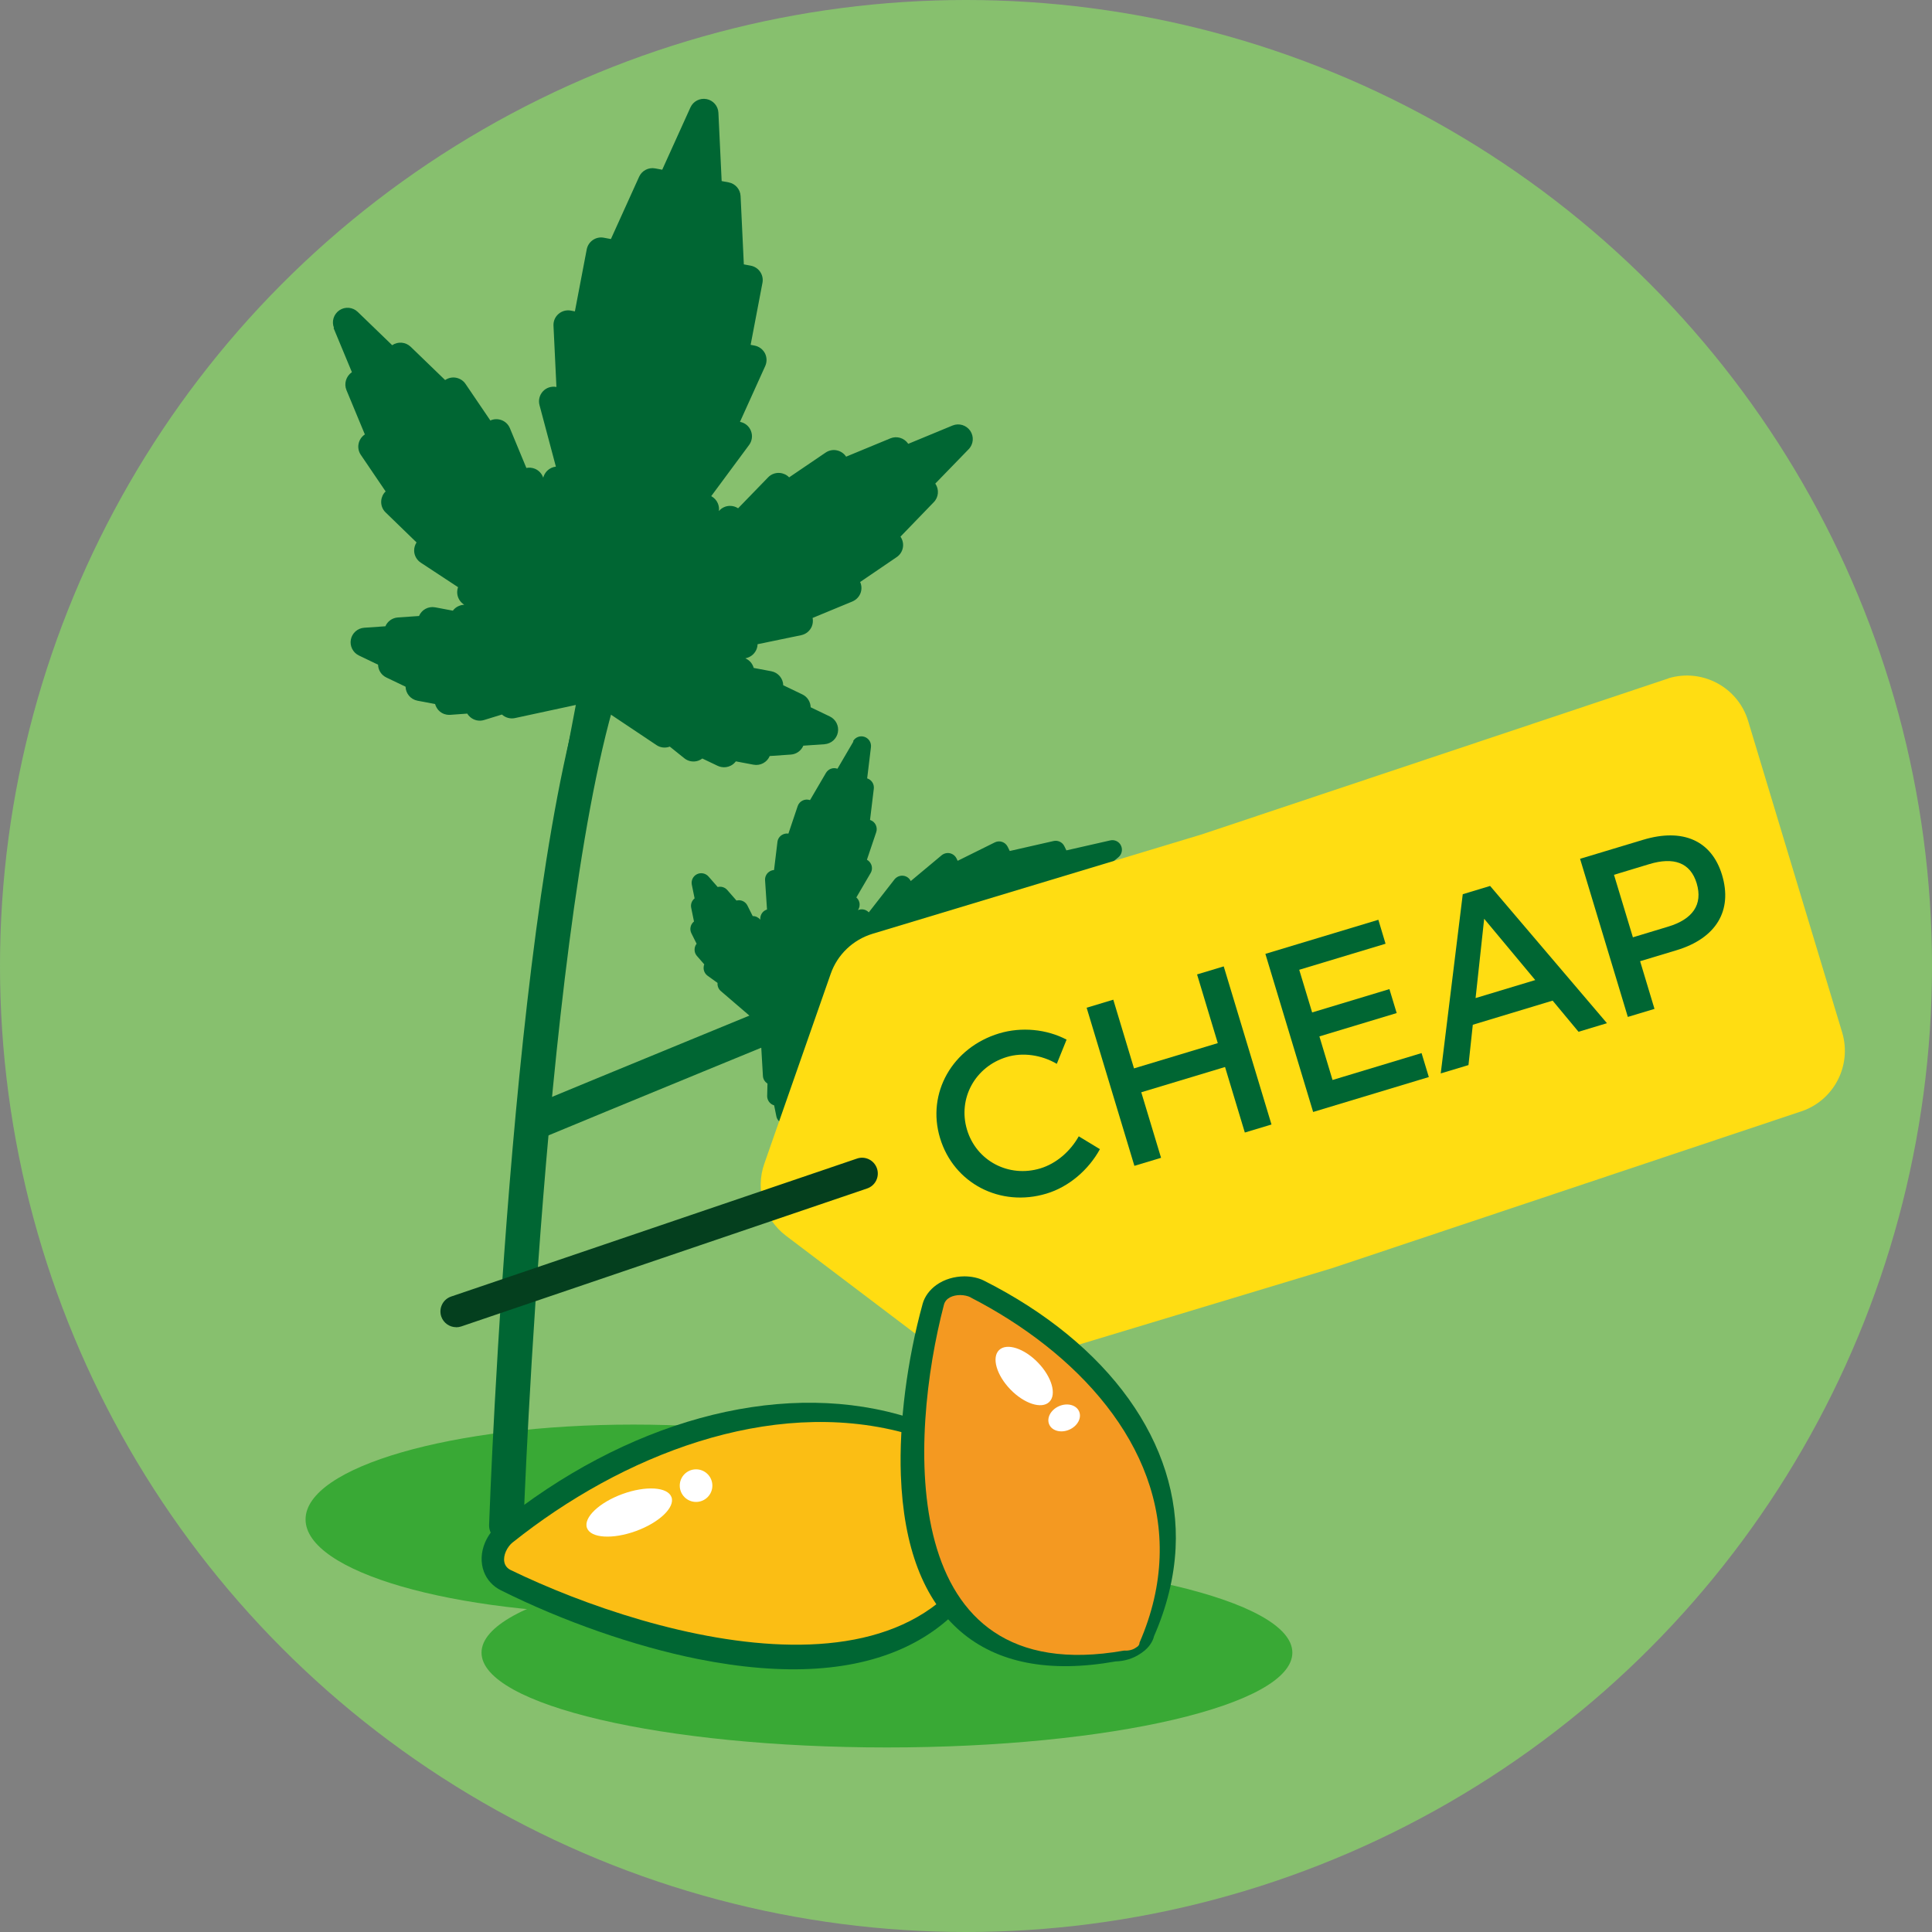
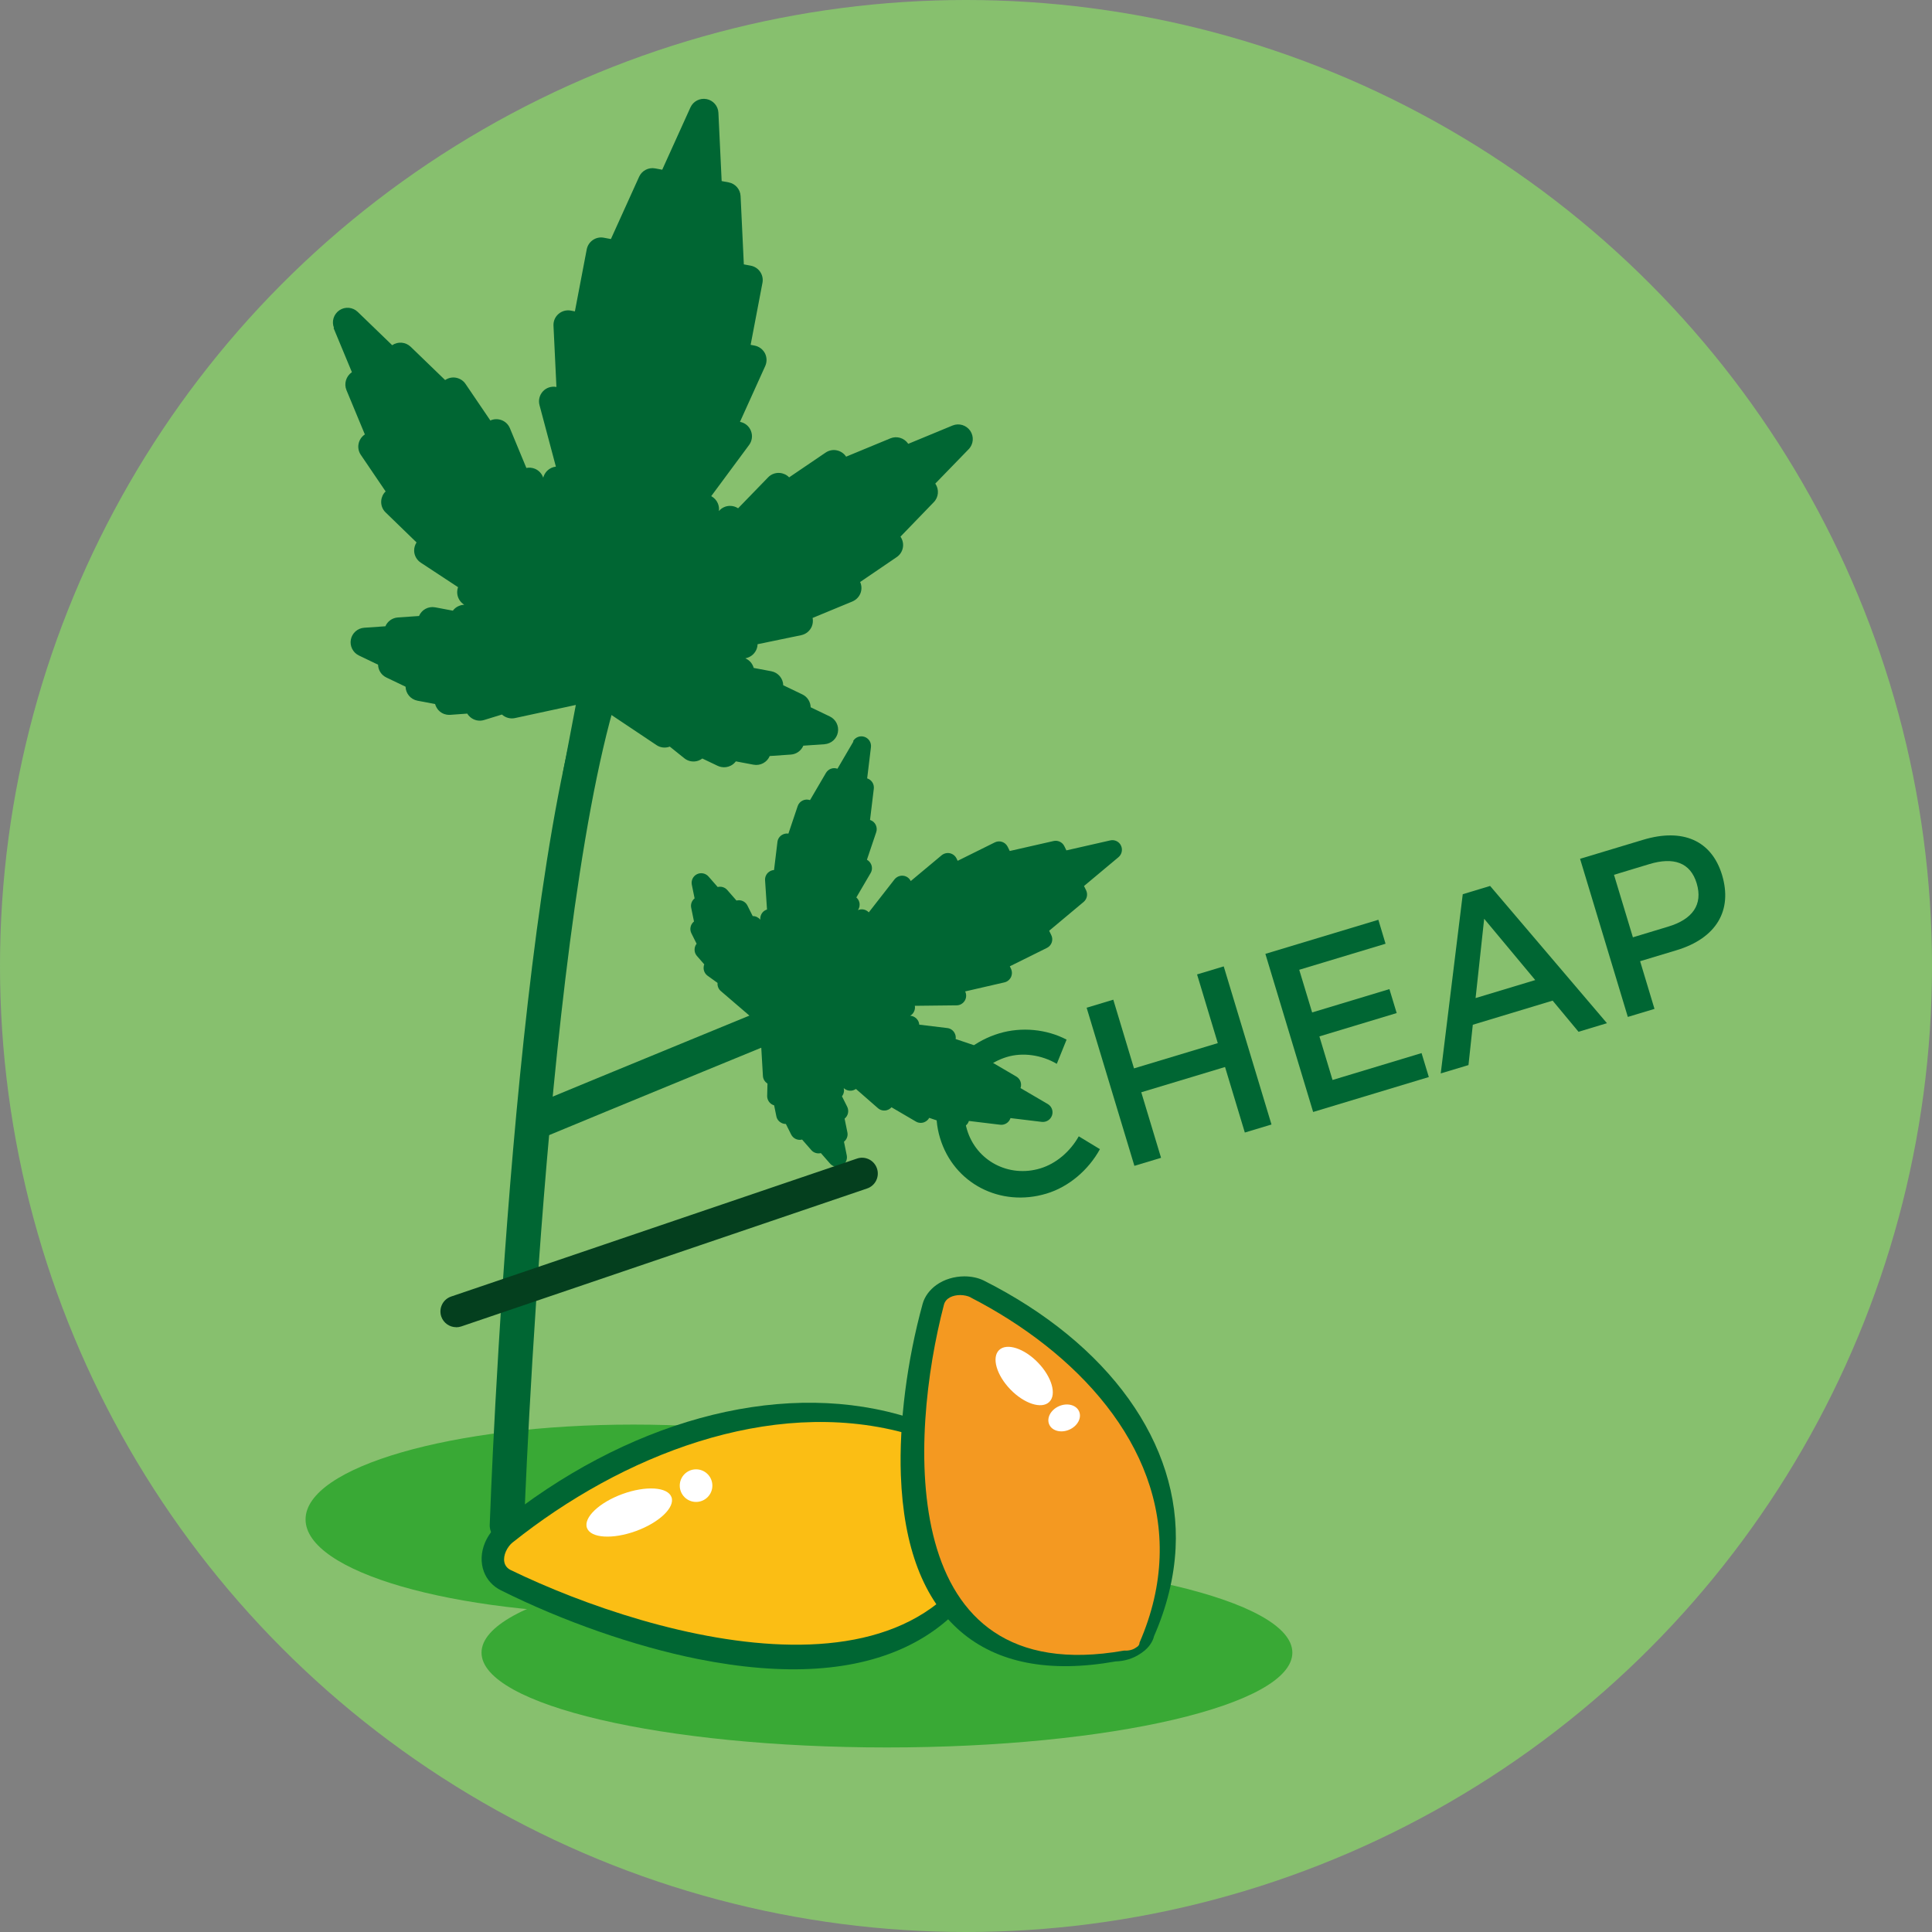
<svg xmlns="http://www.w3.org/2000/svg" id="a" viewBox="0 0 250 250">
  <rect x="0" y="0" width="250" height="250" fill="#808080" stroke="none" />
  <circle cx="125" cy="125" r="125" style="fill:#87c06e;" />
  <path d="M124.38,196.61c0,6.78-18.99,12.27-42.42,12.27s-42.42-5.49-42.42-12.27,18.99-12.27,42.42-12.27,42.42,5.49,42.42,12.27Z" style="fill:#39a935;" />
  <path d="M167.23,213.85c0,6.78-23.49,12.27-52.46,12.27s-52.46-5.49-52.46-12.27,23.49-12.27,52.46-12.27,52.46,5.49,52.46,12.27Z" style="fill:#39a935;" />
  <g>
    <path d="M43.16,42.44l2.38,5.73h-.02c-.74,.52-1.03,1.48-.69,2.31l2.38,5.73-.02,.02c-.86,.59-1.09,1.77-.5,2.63l3.21,4.73c-.33,.31-.53,.74-.57,1.2-.05,.57,.16,1.13,.57,1.52l4,3.88c-.2,.31-.31,.67-.31,1.05,0,.63,.33,1.22,.86,1.57l4.82,3.17c-.07,.19-.1,.38-.11,.59-.02,.61,.26,1.19,.74,1.56l.17,.13c-.28,0-.55,.08-.8,.2-.27,.13-.49,.32-.67,.56l-2.28-.43c-.89-.17-1.76,.31-2.1,1.12l-2.74,.19c-.72,.05-1.34,.5-1.61,1.14l-2.74,.19c-.86,.06-1.57,.69-1.73,1.53s.27,1.69,1.04,2.06l2.48,1.19c.02,.7,.42,1.35,1.08,1.66l2.48,1.19c.02,.87,.65,1.64,1.54,1.81l2.28,.43c.08,.28,.22,.54,.41,.77,.28,.32,.65,.53,1.06,.6,.16,.03,.32,.04,.49,.03l2.2-.16c.1,.16,.22,.31,.36,.43,.49,.44,1.19,.6,1.82,.4l2.31-.71c.45,.41,1.08,.59,1.68,.46l7.88-1.7-1.66,8.72c-.2,1.03,.48,2.02,1.51,2.21s2.02-.48,2.22-1.5l1.66-8.72,6.7,4.48c.51,.35,1.16,.42,1.73,.2l1.88,1.51c.52,.42,1.22,.53,1.84,.3,.18-.07,.34-.16,.49-.27l1.99,.95c.15,.07,.31,.12,.47,.15,.41,.08,.83,.02,1.21-.17,.27-.13,.49-.33,.67-.56l2.28,.43c.89,.17,1.76-.31,2.1-1.12l2.74-.19c.72-.05,1.33-.5,1.61-1.15l2.74-.19c.86-.06,1.57-.69,1.73-1.53s-.27-1.69-1.04-2.06l-2.48-1.19c-.02-.7-.42-1.35-1.07-1.66l-2.48-1.19c-.02-.87-.65-1.64-1.54-1.81l-2.28-.43c-.08-.28-.22-.54-.41-.76-.19-.21-.42-.37-.67-.48l.21-.06c.59-.17,1.05-.61,1.26-1.18,.07-.19,.11-.39,.11-.59l5.65-1.17c.62-.13,1.13-.56,1.37-1.14,.14-.35,.17-.73,.1-1.09l5.15-2.13c.52-.22,.93-.66,1.09-1.2,.13-.44,.1-.91-.09-1.32l4.73-3.22c.87-.59,1.09-1.76,.5-2.63v-.03s4.3-4.45,4.3-4.45c.63-.64,.71-1.64,.21-2.38l-.02-.02,4.32-4.45c.63-.64,.71-1.64,.21-2.38-.51-.74-1.46-1.03-2.29-.69l-5.73,2.37-.02-.02c-.51-.74-1.46-1.03-2.29-.69l-5.73,2.37-.02-.02c-.28-.42-.72-.7-1.21-.8s-1.01,.01-1.42,.29l-4.73,3.21c-.31-.33-.74-.53-1.2-.57-.57-.05-1.13,.16-1.52,.57l-3.88,4c-.31-.2-.67-.31-1.05-.31-.56,0-1.08,.25-1.44,.67,.05-.34,0-.69-.14-1.01-.17-.4-.48-.72-.85-.92l4.9-6.62c.39-.52,.48-1.21,.24-1.82-.23-.61-.77-1.05-1.41-1.17h-.01s3.27-7.23,3.27-7.23c.24-.53,.22-1.14-.04-1.65-.27-.51-.76-.88-1.33-.99l-.52-.1,1.53-8.02c.2-1.03-.48-2.02-1.5-2.22l-.91-.17-.42-8.84c-.04-.87-.68-1.61-1.54-1.77l-.91-.17-.42-8.84c-.04-.88-.68-1.61-1.54-1.77s-1.72,.28-2.08,1.08l-3.65,8.06-.91-.17c-.86-.16-1.72,.28-2.08,1.08l-3.65,8.06-.91-.17c-1.03-.2-2.02,.48-2.22,1.51l-1.53,8.02-.52-.1c-.57-.11-1.16,.05-1.6,.43-.44,.38-.68,.94-.65,1.52l.38,7.93h-.01c-.64-.12-1.3,.09-1.74,.57-.44,.48-.61,1.15-.44,1.78l2.12,7.96c-.42,.05-.82,.23-1.13,.54-.25,.25-.42,.56-.51,.89-.17-.52-.57-.95-1.09-1.16-.35-.14-.73-.17-1.09-.1l-2.13-5.14c-.22-.53-.66-.93-1.21-1.09-.44-.13-.91-.1-1.32,.09l-3.21-4.73c-.28-.42-.72-.7-1.21-.8s-1.01,.01-1.42,.29h-.02s-4.45-4.3-4.45-4.3c-.65-.62-1.64-.71-2.38-.21h-.02s-4.45-4.3-4.45-4.3c-.65-.63-1.64-.71-2.38-.21-.74,.51-1.03,1.46-.69,2.29Z" style="fill:#063;" />
    <path d="M110.43,95.95l-2.06,3.52h-.02c-.56-.2-1.17,.04-1.47,.54l-2.06,3.52h-.02c-.65-.22-1.36,.13-1.58,.78l-1.2,3.56c-.29-.05-.6,.02-.85,.18-.32,.2-.53,.53-.57,.9l-.44,3.63c-.24,.02-.48,.1-.68,.26-.33,.25-.51,.66-.48,1.07l.25,3.78c-.12,.04-.24,.1-.35,.17-.32,.23-.52,.61-.52,1.01v.14c-.11-.14-.26-.26-.42-.34-.17-.09-.36-.13-.56-.13l-.68-1.36c-.26-.53-.86-.8-1.42-.65l-1.19-1.36c-.31-.36-.79-.5-1.24-.39l-1.19-1.36c-.37-.42-.98-.55-1.49-.3s-.78,.81-.67,1.36l.36,1.77c-.36,.29-.54,.76-.44,1.22l.36,1.77c-.45,.36-.6,.99-.34,1.52l.68,1.36c-.12,.15-.2,.33-.24,.52-.05,.27-.02,.55,.1,.79,.05,.1,.11,.19,.18,.27l.95,1.09c-.05,.11-.08,.23-.08,.36-.04,.43,.16,.86,.51,1.11l1.29,.93c-.04,.4,.12,.8,.43,1.06l4.02,3.45-5.22,2.59c-.61,.3-.87,1.05-.56,1.67,.31,.62,1.05,.87,1.67,.56l5.22-2.59,.31,5.29c.02,.41,.24,.77,.59,.99l-.04,1.59c-.01,.44,.21,.85,.57,1.08,.1,.07,.22,.12,.33,.15l.29,1.42c.02,.11,.06,.21,.1,.3,.12,.24,.32,.44,.57,.56,.18,.09,.37,.13,.56,.13l.68,1.36c.27,.54,.86,.8,1.42,.66l1.19,1.36c.31,.36,.79,.5,1.24,.39l1.19,1.36c.37,.42,.98,.55,1.49,.3s.78-.81,.67-1.36l-.36-1.77c.36-.29,.54-.76,.44-1.22l-.36-1.77c.45-.36,.6-.99,.34-1.53l-.68-1.36c.12-.15,.2-.33,.24-.52,.04-.18,.03-.37-.01-.54l.11,.09c.32,.24,.74,.31,1.12,.19,.13-.04,.24-.1,.35-.17l2.85,2.49c.31,.27,.74,.37,1.14,.26,.24-.07,.45-.2,.61-.38l3.16,1.85c.32,.19,.71,.22,1.06,.09,.28-.11,.52-.31,.66-.57l3.56,1.2c.65,.22,1.36-.13,1.57-.78v-.02s4.05,.49,4.05,.49c.59,.07,1.14-.28,1.33-.84v-.02s4.05,.49,4.05,.49c.59,.07,1.14-.28,1.33-.84s-.04-1.17-.55-1.47l-3.52-2.06v-.02c.19-.56-.04-1.17-.54-1.47l-3.52-2.06v-.02c.11-.31,.09-.65-.06-.95s-.4-.52-.72-.63l-3.56-1.2c.05-.29-.02-.6-.18-.85-.2-.32-.53-.53-.9-.57l-3.63-.44c-.02-.24-.1-.48-.26-.67-.22-.29-.56-.47-.92-.48,.2-.11,.36-.27,.47-.48,.14-.25,.19-.53,.14-.81l5.41-.06c.43,0,.82-.23,1.05-.6,.22-.36,.24-.82,.05-1.2h0s5.08-1.17,5.08-1.17c.37-.08,.68-.34,.85-.68,.16-.35,.16-.74,0-1.09l-.15-.31,4.8-2.38c.62-.31,.87-1.05,.56-1.67l-.27-.55,4.46-3.73c.44-.37,.57-.99,.32-1.51l-.27-.55,4.46-3.73c.44-.37,.57-.99,.32-1.51s-.83-.79-1.39-.66l-5.67,1.29-.27-.55c-.25-.51-.83-.79-1.39-.66l-5.67,1.29-.27-.55c-.31-.62-1.05-.87-1.67-.56l-4.8,2.38-.15-.31c-.17-.34-.49-.59-.86-.67-.37-.08-.76,.02-1.06,.26l-4,3.34h0c-.19-.39-.56-.65-.99-.69-.43-.04-.84,.14-1.11,.47l-3.33,4.27c-.19-.2-.45-.34-.73-.38-.23-.03-.46,0-.67,.09,.2-.3,.27-.67,.17-1.03-.06-.24-.2-.45-.38-.61l1.85-3.16c.19-.32,.22-.71,.09-1.06-.11-.28-.31-.51-.57-.66l1.2-3.56c.11-.31,.08-.65-.06-.95s-.4-.52-.72-.63h-.02s.49-4.05,.49-4.05c.07-.59-.28-1.14-.84-1.33h-.02s.49-4.05,.49-4.05c.07-.59-.28-1.14-.84-1.33-.56-.19-1.17,.04-1.47,.55Z" style="fill:#063;" />
-     <path d="M65.51,199.6s-.05,0-.08,0c-1.22-.04-2.18-1.07-2.14-2.29,.13-3.59,3.22-88.15,14.25-114.26,.48-1.13,1.78-1.66,2.91-1.18,1.13,.48,1.66,1.78,1.18,2.91-10.71,25.36-13.87,111.82-13.9,112.69-.04,1.2-1.03,2.14-2.22,2.14Z" style="fill:#063;" />
+     <path d="M65.51,199.6c-1.22-.04-2.18-1.07-2.14-2.29,.13-3.59,3.22-88.15,14.25-114.26,.48-1.13,1.78-1.66,2.91-1.18,1.13,.48,1.66,1.78,1.18,2.91-10.71,25.36-13.87,111.82-13.9,112.69-.04,1.2-1.03,2.14-2.22,2.14Z" style="fill:#063;" />
    <path d="M68.6,147.91l-1.7-4.1c10.37-4.31,37.14-15.29,37.41-15.41l1.68,4.1c-.27,.11-27.03,11.09-37.39,15.4Z" style="fill:#063;" />
  </g>
-   <path d="M215.9,87.77c4.37-1.32,8.99,1.15,10.31,5.53l6.08,20.14,6.08,20.14c1.32,4.37-1.15,8.99-5.53,10.31l-60.37,20.18-42.63,12.87c-2.53,.76-5.28,.27-7.38-1.32l-20.75-15.71c-2.86-2.17-4-5.93-2.81-9.32l8.59-24.57c.87-2.5,2.89-4.42,5.42-5.19l42.63-12.87,60.37-20.18Z" style="fill:#ffdd12;" />
  <g>
    <path d="M138.01,134.54l-1.26,3.12c-1.98-1.16-4.41-1.51-6.48-.88-4.09,1.24-6.35,5.36-5.14,9.4s5.4,6.25,9.49,5.01c2.05-.62,3.87-2.19,4.97-4.15l2.74,1.66c-1.46,2.67-4.01,4.88-6.91,5.75-5.99,1.81-12.01-1.32-13.78-7.19-1.76-5.82,1.6-11.71,7.65-13.54,2.89-.87,6.15-.55,8.73,.81Z" style="fill:#063;" />
    <path d="M161.08,146.55l-2.56-8.48-10.84,3.27,2.56,8.48-3.45,1.04-6.18-20.46,3.45-1.04,2.68,8.89,10.84-3.27-2.68-8.89,3.45-1.04,6.18,20.46-3.45,1.04Z" style="fill:#063;" />
    <path d="M168.12,125.49l1.67,5.52,10-3.02,.94,3.1-10,3.02,1.7,5.64,11.52-3.48,.94,3.1-14.97,4.52-6.18-20.46,14.62-4.41,.93,3.1-11.17,3.37Z" style="fill:#063;" />
    <path d="M190.58,132.61l-.56,5.21-3.59,1.08,2.85-23.19,3.54-1.07,15.12,17.76-3.68,1.11-3.35-4.03-10.32,3.12Zm1.47-13.71l-1.11,10.25,7.72-2.33-6.6-7.92Z" style="fill:#063;" />
    <path d="M212.62,108.67c5.14-1.55,8.86,.1,10.21,4.54,1.39,4.62-.75,8.2-5.89,9.75l-4.71,1.42,1.86,6.17-3.45,1.04-6.18-20.46,8.16-2.46Zm-1.33,12.62l4.56-1.38c3.16-.95,4.53-2.84,3.7-5.61-.81-2.69-2.98-3.44-6.14-2.48l-4.56,1.38,2.45,8.1Z" style="fill:#063;" />
  </g>
  <path d="M59.03,171.74c-.85,0-1.64-.54-1.93-1.38-.36-1.07,.21-2.23,1.28-2.59l52.51-17.85c1.07-.37,2.23,.21,2.59,1.28,.36,1.07-.21,2.23-1.28,2.59l-52.51,17.85c-.22,.07-.44,.11-.66,.11Z" style="fill:#043f1e;" />
  <g>
    <path d="M130.7,190.98c.04,.1,.07,.21,.1,.31,.35,1.03,.3,2.2-.14,3.33-1.7,8.66-6.04,14.79-12.93,18.24-6.92,3.47-16.16,4.07-27.46,1.81-8.16-1.64-17.44-4.88-25.46-8.89-1.03-.51-1.81-1.37-2.2-2.42-.43-1.16-.38-2.5,.16-3.77,.38-.88,.97-1.69,1.67-2.26,16.52-13.38,35.91-18.72,51.85-14.29,4.44,1.23,8.63,3.2,12.48,5.84,.88,.4,1.57,1.14,1.92,2.09h0Z" style="fill:#063;" />
    <path d="M66.35,199.57c-.36,.29-.68,.72-.89,1.19-.39,.89-.36,1.93,.64,2.41,18.48,8.96,57.35,20.11,63.31-10,.27-.56,.37-1.13,.18-1.6-.08-.38-.3-.58-.61-.65-3.87-2.64-7.94-4.45-12.11-5.55-17.3-4.59-36.41,2.95-50.52,14.21Z" style="fill:#fbbe14;" />
    <g>
      <ellipse cx="81.43" cy="195.72" rx="5.82" ry="2.55" transform="translate(-62.12 39.73) rotate(-20.03)" style="fill:#fff;" />
      <circle cx="90.07" cy="192.24" r="2.11" style="fill:#fff;" />
    </g>
  </g>
  <g>
    <path d="M147.78,213.84c-.09,.06-.18,.12-.27,.18-.9,.6-2.01,.94-3.17,.97-8.54,1.52-15.29,.21-20.05-3.89-4.79-4.12-7.38-10.92-7.72-20.22-.24-6.71,.79-14.8,2.82-22.17,.26-.94,.9-1.81,1.8-2.45,1-.71,2.28-1.09,3.59-1.1,.92,0,1.8,.19,2.5,.53,16.25,8.19,25.53,21.14,24.84,34.66-.19,3.76-1.13,7.58-2.78,11.35-.19,.8-.73,1.55-1.55,2.13h0Z" style="fill:#063;" />
    <path d="M125.59,167.87c-.36-.18-.83-.28-1.32-.29-.93,0-1.9,.35-2.13,1.27-4.42,16.91-6.43,49.97,23.29,44.74,.59,.03,1.15-.09,1.55-.38,.34-.18,.48-.42,.48-.67,1.65-3.79,2.46-7.46,2.59-10.98,.55-14.59-10.75-26.63-24.47-33.68Z" style="fill:#f49921;" />
    <g>
      <ellipse cx="132.53" cy="178.05" rx="2.49" ry="4.67" transform="translate(-86.49 142.04) rotate(-44)" style="fill:#fff;" />
      <ellipse cx="137.71" cy="183.46" rx="2.11" ry="1.66" transform="translate(-61.88 70.39) rotate(-23.57)" style="fill:#fff;" />
    </g>
  </g>
</svg>